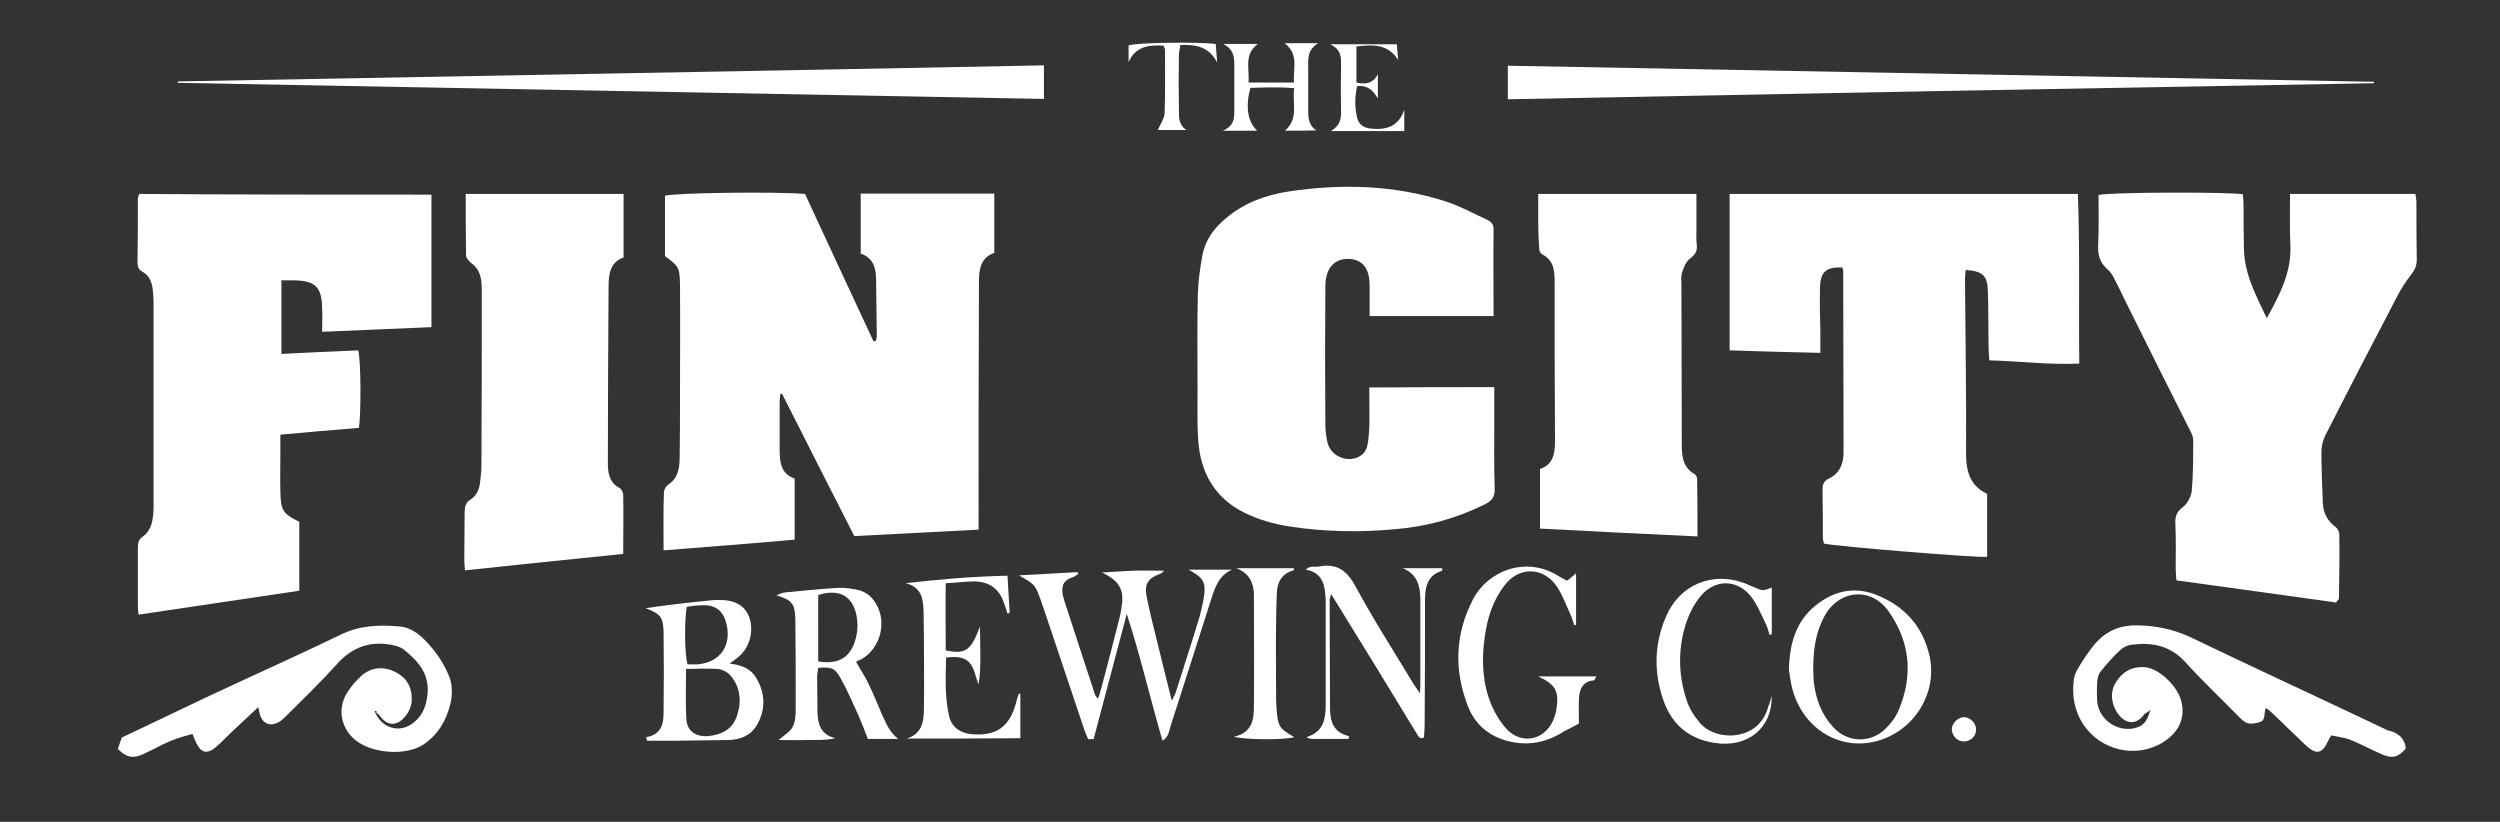
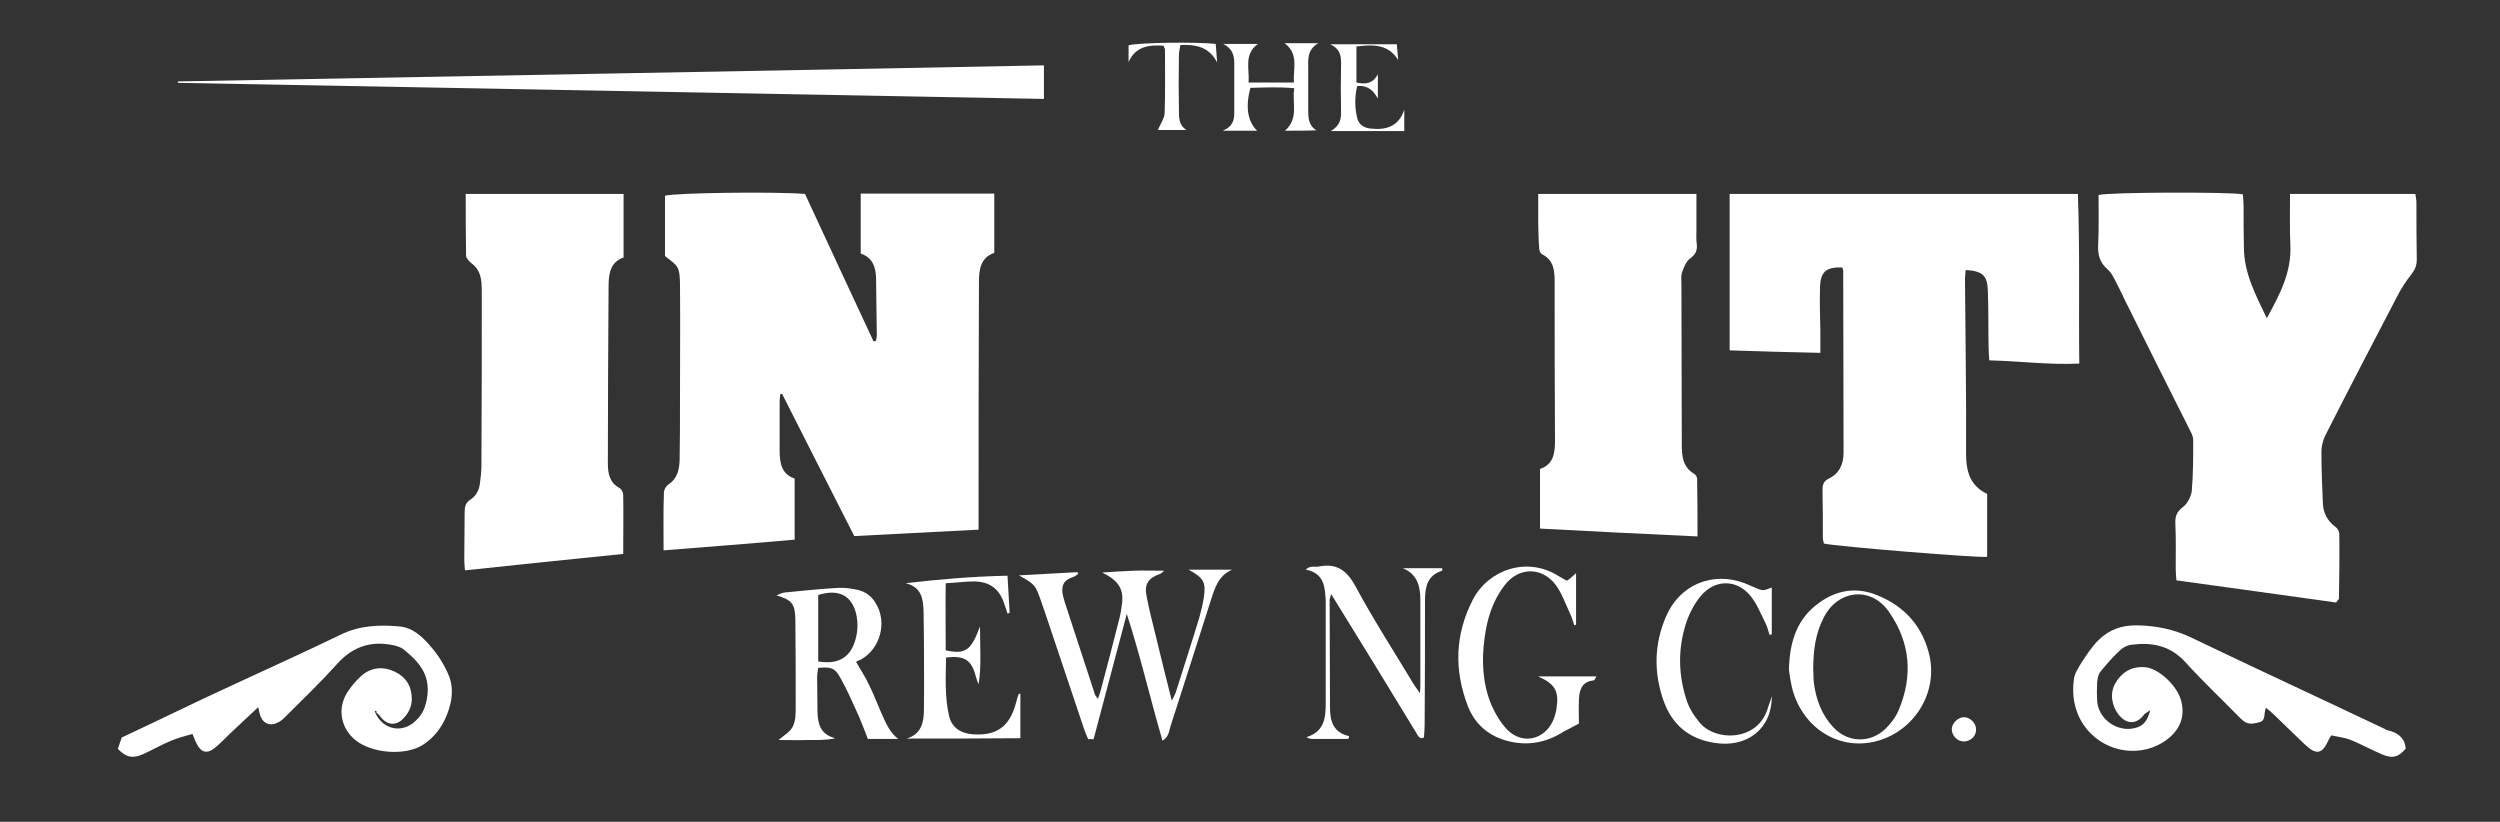
<svg xmlns="http://www.w3.org/2000/svg" version="1.1" id="Layer_1" x="0px" y="0px" viewBox="0 0 700 230.1" style="enable-background:new 0 0 700 230.1;" xml:space="preserve">
  <rect x="0" y="0" width="700" height="230.1" fill="#333333" stroke="none" />
  <style type="text/css">
	.st0{fill:#FFFFFF;}
</style>
  <g id="Background">
</g>
  <g id="flag">
</g>
  <g id="grunge_flag">
    <g>
      <g>
        <path class="st0" d="M185.8,154.1c0-5.7-0.1-11,0.1-16.2c0-0.8,0.6-1.8,1.2-2.2c2.6-1.7,3.1-4.2,3.2-7c0.1-5.7,0.1-11.4,0.1-17.2     c0-10.6,0.1-21.3,0-31.9c-0.1-4.9-0.4-5-4.2-7.9c0-5.6,0-11.3,0-16.9c2.8-0.8,30.4-1.2,39.2-0.5c6.3,13.7,12.8,27.5,19.2,41.3     c0.2-0.1,0.5-0.1,0.7-0.2c0.1-0.7,0.3-1.4,0.2-2.2c-0.1-5.2-0.1-10.3-0.2-15.4c-0.1-3.1-1-5.7-4.3-6.8c0-5.6,0-11.1,0-16.8     c12.5,0,24.8,0,37.4,0c0,5.5,0,10.9,0,16.6c-3.8,1.3-4.3,4.6-4.3,8.2c0,0.9,0,1.9,0,2.8c-0.1,20.8-0.1,41.6-0.1,62.4     c0,1.3,0,2.5,0,4.1c-11.7,0.6-23.1,1.2-34.8,1.8c-6.7-13.2-13.5-26.5-20.2-39.8c-0.2,0-0.4,0-0.5,0c-0.1,0.7-0.2,1.5-0.2,2.2     c0,4.5,0,8.9,0,13.3c0,3.5,0.3,6.9,4.2,8.2c0,5.7,0,11.2,0,17.1C210.3,152.2,198.2,153.1,185.8,154.1z" />
-         <path class="st0" d="M120.8,54.5c0,12.4,0,24.6,0,37.1c-10.3,0.4-20.2,0.9-30.6,1.3c0-2.5,0.1-4.5,0-6.6     c-0.1-5.9-1.9-7.7-7.8-7.8c-1.2,0-2.3,0-3.6,0c0,6.9,0,13.5,0,20.6c7.3-0.4,14.4-0.7,21.5-1c0.8,2.8,0.8,17.9,0.2,21.7     c-7.2,0.6-14.5,1.2-22,1.9c0,2.2,0,4,0,5.9c0,3.3-0.1,6.6,0,9.8c0.1,5.5,0.6,6.4,5.3,8.7c0,6.3,0,12.7,0,19.3     c-15.1,2.2-29.9,4.5-45,6.7c-0.1-0.9-0.2-1.6-0.2-2.3c0-5.4,0-10.7,0-16.1c0-1.3,0-2.5,1.3-3.4c2.2-1.5,2.8-3.9,3-6.4     c0.1-0.8,0.1-1.6,0.1-2.5c0-18.9,0-37.9,0-56.8c0-1.1-0.1-2.1-0.2-3.2c-0.2-2.2-0.9-4.2-2.9-5.3c-1.1-0.6-1.4-1.4-1.4-2.6     c0.1-6,0.1-11.9,0.1-17.9c0-0.4,0.2-0.6,0.4-1.3C66.1,54.5,93.3,54.5,120.8,54.5z" />
        <path class="st0" d="M484.3,98.1c0-14.8,0-29.2,0-43.8c32.5,0,64.8,0,97.5,0c0.6,15.8,0.2,31.5,0.4,47.5     c-8.5,0.4-16.7-0.7-25.2-0.9c-0.1-1.5-0.2-2.8-0.2-4c-0.1-5.2,0-10.3-0.2-15.4c-0.1-4.4-1.5-5.6-6.2-5.9     c-0.1,0.9-0.2,1.8-0.2,2.7c0.1,16.2,0.4,32.5,0.3,48.7c0,5,1.1,9,5.9,11.3c0,6,0,11.8,0,17.6c-1.9,0.4-42.3-2.9-45.7-3.7     c-0.1-0.5-0.3-1-0.3-1.6c0-4.5,0-8.9-0.1-13.3c0-1.4,0.2-2.5,1.6-3.2c3.2-1.5,4.3-4.2,4.3-7.4c0-16.9-0.1-33.9-0.1-50.8     c0-0.4-0.2-0.6-0.2-1c-4.6-0.2-6.2,1.2-6.3,5.7c-0.1,4,0,7.9,0.1,11.9c0,1.9,0,3.9,0,6.3C501,98.6,492.8,98.4,484.3,98.1z" />
        <path class="st0" d="M654.1,168.7c-14.8-2.1-29.7-4.1-44.7-6.2c-0.1-1.2-0.2-2.2-0.2-3.3c0-4.2,0.1-8.4-0.1-12.6     c-0.1-2.1,0.4-3.3,2.2-4.7c1.2-0.9,2.2-2.9,2.4-4.4c0.4-4.7,0.4-9.6,0.4-14.3c0-1.3-0.9-2.6-1.5-3.9     c-5.6-11.1-11.1-22.1-16.6-33.2c-1.1-2.1-2-4.2-3.1-6.3c-0.8-1.5-1.5-3.3-2.8-4.4c-2.3-2-2.8-4.3-2.6-7.2     c0.2-4.5,0.1-9.1,0.1-13.6c2.6-0.8,36.5-0.9,40.4-0.2c0.1,1.1,0.2,2.2,0.2,3.3c0,4,0,8,0.1,11.9c0.1,7,3.3,13,6.4,19.5     c3.7-6.7,7-13,6.6-20.6c-0.2-4.6-0.1-9.3-0.1-14.2c11.8,0,23.3,0,35.1,0c0.1,0.8,0.3,1.6,0.3,2.3c0,5.4,0,10.7,0.1,16.1     c0,1.6-0.5,2.8-1.5,4.1c-1.5,1.9-2.9,4-4,6.2c-6.8,13-13.5,25.9-20.1,38.9c-0.7,1.4-1.1,3.1-1.1,4.6c0,4.8,0.2,9.6,0.4,14.4     c0.1,2.6,1.2,4.9,3.5,6.6c0.6,0.4,1.1,1.3,1.1,2c0.1,6.1,0,12.1-0.1,18.2C654.5,168.2,654.3,168.4,654.1,168.7z" />
-         <path class="st0" d="M418.4,108.4c0,3.2,0,5.8,0,8.5c0,6.7-0.1,13.3,0.1,20c0.1,2.2-0.8,3.3-2.7,4.3c-8.1,4-16.5,6.3-25.5,7     c-9.8,0.9-19.6,0.7-29.3-0.8c-4.4-0.7-8.7-1.9-12.7-3.9c-8.3-4.2-12.2-11.3-12.8-20.3c-0.4-5.9-0.1-11.9-0.2-17.9     c0-7.6-0.1-15.2,0.1-22.8c0.1-3.7,0.6-7.4,1.3-11.1c0.8-4.3,3.3-7.6,6.7-10.4c5.1-4.3,11.1-6.4,17.5-7.4     c14.7-2.2,29.4-1.8,43.6,2.7c4.1,1.3,7.9,3.4,11.8,5.2c1.1,0.5,1.9,1.2,1.9,2.6c-0.1,8,0,16.1,0,24.4c-11.6,0-22.9,0-34.7,0     c0-2.8,0-5.2,0-7.6c0-1.3,0-2.6-0.3-3.8c-0.6-2.9-2.6-4.5-5.4-4.6c-2.9-0.2-5.3,1.3-6.2,4.2c-0.4,1.2-0.5,2.5-0.5,3.8     c-0.1,12.7-0.1,25.4,0,38.2c0,1.8,0.2,3.5,0.6,5.2c0.9,4,6,6,9.4,3.6c0.8-0.5,1.5-1.6,1.7-2.5c0.4-1.7,0.5-3.5,0.6-5.2     c0.1-3.7,0-7.4,0-11.3C395.2,108.4,406.5,108.4,418.4,108.4z" />
        <path class="st0" d="M174.5,155.1c-14.8,1.5-29.4,3-44.3,4.6c-0.1-1.1-0.2-2-0.2-2.9c0-4.5,0.1-8.9,0.1-13.3     c0-1.5,0.2-2.7,1.6-3.6c1.7-1.1,2.5-2.8,2.7-4.7c0.2-1.6,0.4-3.2,0.4-4.9c0.1-16,0.1-32,0.1-48c0-1.1,0-2.1-0.1-3.2     c-0.2-2.2-0.9-4-2.8-5.4c-0.6-0.5-1.5-1.4-1.5-2.1c-0.1-5.7-0.1-11.4-0.1-17.3c14.9,0,29.4,0,44.2,0c0,5.9,0,11.7,0,17.8     c-3.8,1.3-4.2,4.7-4.2,8.2c-0.1,16.5-0.2,32.9-0.2,49.4c0,2.7,0.4,5.4,3.2,6.9c0.6,0.3,1.1,1.3,1.1,1.9     C174.6,144.1,174.5,149.4,174.5,155.1z" />
        <path class="st0" d="M430.7,54.3c14.8,0,29.2,0,44.3,0c0,3.5,0,6.9,0,10.2c0,1.3-0.1,2.6,0.1,3.9c0.2,1.8-0.4,2.9-1.9,4     c-1.1,0.8-1.7,2.4-2.2,3.8c-0.4,1.1-0.2,2.3-0.2,3.5c0,14.9,0.1,29.9,0.1,44.8c0,3.3,0.3,6.3,3.5,8.2c0.4,0.2,0.8,0.9,0.8,1.4     c0.1,5.2,0.1,10.4,0.1,16.1c-14.8-0.7-29.4-1.4-44.1-2.2c0-5.6,0-11,0-16.7c3.7-1.2,4.2-4.3,4.2-7.8c-0.1-14.8-0.1-29.7-0.1-44.5     c0-3.2-0.2-6.1-3.5-7.8c-0.4-0.2-0.8-0.9-0.8-1.4C430.6,64.8,430.7,59.6,430.7,54.3z" />
      </g>
      <g>
        <path class="st0" d="M104.9,199.1c1.8,4.8,6.9,6.3,10.7,3.4c2.7-2.1,3.7-4.6,4.1-8c0.6-6-2.7-9.4-6.6-12.6     c-1.1-0.9-2.9-1.3-4.5-1.5c-5.7-0.8-10.4,1.2-14.3,5.6c-4.5,5-9.4,9.7-14.2,14.5c-0.7,0.7-1.5,1.5-2.5,1.9     c-2.3,1.1-4.3-0.1-4.9-2.6c-0.1-0.4-0.2-0.9-0.4-1.8c-2.8,2.6-5.3,5-7.9,7.4c-1.3,1.3-2.6,2.6-4.1,3.9c-2.3,1.9-4,1.5-5.3-1.2     c-0.4-0.7-0.6-1.5-1.1-2.6c-2.1,0.6-4.1,1.1-6,1.9c-2.7,1.1-5.2,2.6-7.9,3.8c-3,1.3-4.7,0.8-7-1.5c0.4-1.1,0.7-2.2,1.1-3.2     c10.7-5,21-10.1,31.5-14.9c9.9-4.6,19.9-9.1,29.8-13.9c5.3-2.6,10.8-2.8,16.4-2.3c3.7,0.3,6.4,2.8,8.7,5.5     c2.2,2.5,4.1,5.5,5.3,8.6c0.9,2.2,0.9,5.2,0.3,7.6c-1.1,4.6-3.5,8.7-7.6,11.4c-4.9,3.2-14.2,2.5-18.9-1.2     c-4.1-3.3-5.2-8.7-2.5-13.2c1.1-1.8,2.5-3.4,4-4.8c2.8-2.5,6.2-2.8,9.5-1.2c3.1,1.5,4.7,4.1,4.7,7.6c0,2.3-1,4.1-2.5,5.6     c-2.1,2.1-4.6,1.7-6.4-0.8c-0.2-0.4-0.6-0.6-1-0.9C105.5,199,105.4,199,104.9,199.1z" />
        <path class="st0" d="M673.6,209.6c-2,2.4-3.7,2.9-6.7,1.6s-5.9-2.9-8.9-4.1c-1.6-0.6-3.5-0.8-5.2-1.2c-0.5,0.7-0.7,1-0.8,1.3     c-1.8,4-3.4,4.3-6.7,1.2c-2.9-2.8-5.7-5.5-8.6-8.3c-0.6-0.6-1.3-1.2-2.2-1.9c-0.8,1.4,0.1,3.5-1.8,4c-1.1,0.3-2.3,0.6-3.3,0.3     c-1.1-0.3-1.9-1.2-2.8-2.1c-4.9-5-10-9.8-14.7-15c-4.2-4.6-9.2-5.6-14.9-4.9c-1.1,0.1-2.3,0.6-3.2,1.4c-2.1,1.9-3.9,4-5.7,6.2     c-0.6,0.8-0.8,1.9-0.9,2.9c-0.1,1.8-0.1,3.5,0,5.3c0.4,5.2,5.8,8.9,10.8,7.5c2.3-0.6,3.3-2.1,4.1-5c-0.9,0.7-1.4,0.9-1.7,1.2     c-2.1,2.9-4.9,2.9-7.1,0.2c-2.1-2.6-2.6-6.2-1-8.9c1.8-3.1,4.5-4.7,8.1-4.5c4,0.2,9.4,5.3,10.4,9.7c1.1,4.6-0.7,8.5-5.1,11.3     c-7.5,4.7-17.5,2.4-22.4-5c-2.6-4-3.2-8.3-2.6-12.7c0.2-1.6,1.3-3.2,2.2-4.7c1.4-2.1,2.8-4.3,4.6-6.1c3-3,6.6-4.3,11-4.2     c5.3,0.1,10.1,1.1,14.8,3.3c17.9,8.6,35.9,16.9,53.8,25.4c0.8,0.4,1.5,0.8,2.3,0.9C671.8,205.5,673.4,206.9,673.6,209.6z" />
-         <path class="st0" d="M422.2,27.8c0-3.4,0-6.3,0-9.4c81,1.5,161.8,3,242.5,4.5c0,0.1,0,0.2,0,0.4C584,24.7,503.3,26.2,422.2,27.8z     " />
        <path class="st0" d="M292.3,18.3c0,3.2,0,6.1,0,9.4c-81-1.5-161.8-3-242.5-4.5c0-0.1,0-0.2,0-0.4     C130.5,21.3,211.2,19.9,292.3,18.3z" />
        <path class="st0" d="M304.7,207c-0.4-1-0.9-2-1.2-3c-3.6-10.8-7.3-21.7-10.9-32.5c-0.3-0.9-0.6-1.8-0.9-2.6     c-1.8-5.2-1.8-5.2-6.4-7.8c5.9-0.3,11.1-0.6,16.4-0.9c0.1,0.2,0.1,0.3,0.2,0.5c-0.4,0.2-0.8,0.6-1.2,0.8c-2.6,0.8-3.5,2-3.2,4.6     c0.1,0.8,0.4,1.6,0.6,2.4c2.8,8.7,5.7,17.3,8.5,26c0.1,0.3,0.4,0.5,0.8,1.2c0.4-1,0.6-1.7,0.8-2.4c1.8-6.7,3.5-13.3,5.2-20     c0.4-1.5,0.6-3,0.8-4.5c0.4-4-1.1-6.3-5.6-8.5c3.3-0.2,6.1-0.4,8.8-0.5c2.7-0.1,5.3,0,8.6,0c-0.6,0.5-0.9,0.8-1.2,0.9     c-3.2,1.1-4.4,2.8-3.8,6c0.7,3.7,1.6,7.3,2.5,10.9c1.5,6,2.9,12,4.6,18.6c0.6-1.2,1-1.9,1.2-2.6c2.2-7,4.5-14,6.6-21     c0.5-1.8,0.9-3.6,1.2-5.5c0.6-4.1-0.1-5.3-4.3-7.6c4.5,0,8.4,0,12.2,0c-3.8,1.6-4.9,5.2-6,8.7c-3.8,11.8-7.5,23.6-11.3,35.3     c-0.4,1.2-0.4,2.8-2.2,3.9c-3.5-12-6.2-23.8-10-35.5c-3.1,11.7-6.2,23.4-9.3,35.1C305.5,206.9,305.1,206.9,304.7,207z" />
        <path class="st0" d="M239.7,185.3c1.2,2.2,2.6,4.2,3.6,6.4c1.3,2.6,2.3,5.3,3.5,8c1.2,2.6,2.2,5.3,4.7,7.2c-2.8,0-5.5,0-8.5,0     c-0.8-2.1-1.6-4.2-2.5-6.3c-1.7-3.7-3.3-7.5-5.3-11c-1.5-2.6-2.5-2.9-6.1-2.6c-0.1,0.8-0.3,1.7-0.3,2.6c0,3.3,0.1,6.6,0.1,9.8     c0.1,3.4,0.9,6.3,5,7.3c-2.6,0.6-5.2,0.5-7.8,0.5c-2.6,0.1-5.3,0-8.1,0c1.5-1.3,3.3-2.3,4-3.8c0.8-1.6,0.8-3.6,0.8-5.5     c0-8.1,0-16.4-0.1-24.5c-0.1-4.3-0.9-5.4-5.3-6.7c1-0.4,1.6-0.7,2.3-0.8c5-0.5,10-1,15-1.3c1.8-0.1,3.8,0.2,5.6,0.6     c2.1,0.5,3.8,1.8,4.9,3.7c3.3,5.3,1.3,12.8-4.2,15.8C240.6,184.8,240,185.1,239.7,185.3z M229.1,185.2c7,1.2,9.6-2.5,10.6-6.8     c0.5-2,0.5-4.2,0.1-6.2c-1.2-5.5-5-7.4-10.7-5.6C229.1,172.7,229.1,178.9,229.1,185.2z" />
-         <path class="st0" d="M180.9,206.4c4-0.6,4.9-3.4,4.9-6.6c0.1-7.6,0.1-15.2,0-22.8c-0.1-4.3-0.9-5.1-5-6.7c2.5-0.4,4.9-0.7,7.4-1     c3.6-0.5,7.2-0.8,10.8-1.2c0.7-0.1,1.4-0.1,2.1-0.1c4.5-0.1,7.3,1.4,8.6,4.6c1.5,3.8,0.3,8.6-2.8,11.2c-0.6,0.6-1.4,1.1-2.6,2     c3.5,0.4,6,1.5,7.5,4.1c2.5,4.3,2.6,8.7,0.2,13c-1.7,3-4.6,4.2-8,4.3c-4.8,0.1-9.6,0.1-14.4,0.2c-2.8,0-5.6,0-8.4,0     C181.1,206.9,181,206.7,180.9,206.4z M192.1,187.3c0,5-0.2,9.7,0.1,14.2c0.2,3.3,2.8,4.9,6.2,4.6c3.6-0.4,6.6-1.8,7.9-5.5     c1.4-4.1,1.1-8.1-1.8-11.5c-0.8-0.9-2.3-1.7-3.6-1.8C198,187.1,195.1,187.3,192.1,187.3z M192.3,169.9     c-0.7,3.8-0.6,13.5,0.2,16.1c1,0,2.1,0.1,3,0c6.2-0.6,9.4-5.3,7.9-11.3c-0.9-3.8-3.2-5.5-7.1-5.2     C195,169.5,193.6,169.7,192.3,169.9z" />
        <path class="st0" d="M377.5,206.9c-3.3,0-6.7,0-10,0c-0.5,0-1.1-0.1-1.7-0.5c5-1.5,5.4-5.4,5.4-9.4c0-9.4,0-18.9,0-28.4     c0-0.6,0-1.2-0.1-1.8c-0.2-3.5-1.1-6.5-5.5-7.3c1.3-1.3,2.7-0.6,3.8-0.9c4.9-0.9,7.7,1.1,10.1,5.5c5,9.3,10.7,18.1,16.1,27.1     c0.5,0.8,1,1.5,2,2.9c0.1-1.6,0.1-2.5,0.1-3.3c0-7.6,0-15.2,0-22.8c0-3.8-0.8-7.2-4.9-8.9c3.7,0,7.3,0,11,0c0,0.3,0.1,0.6,0,0.7     c-4.2,1.3-4.8,4.6-4.8,8.4c0,11.5,0,23.2-0.1,34.7c0,1.2-0.1,2.5-0.2,3.6c-0.5,0.1-0.5,0.2-0.6,0.2s-0.2,0-0.4-0.1     c-0.2-0.1-0.4-0.2-0.5-0.4c-0.2-0.2-0.3-0.4-0.4-0.6c-7.9-13-15.8-25.9-24.1-39.3c-0.2,1.1-0.5,1.5-0.4,2     c0,9.9,0.1,19.9,0.1,29.8c0,3.8,0.9,7,5.3,8C377.8,206.4,377.6,206.7,377.5,206.9z" />
        <path class="st0" d="M441.3,160.5c0,5.2,0,9.8,0,14.4c-0.2,0.1-0.3,0.1-0.5,0.2c-0.4-1.1-0.6-2.1-1.1-3.1c-1.3-2.8-2.3-5.7-4-8.1     c-3.9-5.3-10.6-5.2-14.5,0.1c-3.3,4.3-4.8,9.3-5.5,14.5c-0.9,6.4-0.6,12.9,1.9,18.9c1.1,2.5,2.6,5,4.5,7     c4.2,4.1,10.2,2.8,12.7-2.5c0.5-1.1,0.8-2.2,1-3.3c0.8-5.1-0.3-7-5.1-9.2c2.6,0,5.3,0,8,0s5.3,0,8.3,0c-0.4,0.6-0.5,1.1-0.7,1.1     c-3.3,0.3-4.1,2.6-4.2,5.4c-0.1,2.3,0,4.6,0,6.7c-1.6,0.9-2.9,1.5-4.2,2.2c-5.1,3.3-10.6,4.2-16.4,2.5c-5-1.5-8.6-4.7-10.5-9.6     c-3.9-10.1-3.6-20.1,1.4-29.8c4.2-8.2,15-12.3,24-6.6c0.7,0.4,1.4,0.8,2.3,1.3C439.4,162.2,440.1,161.6,441.3,160.5z" />
        <path class="st0" d="M500.9,187.5c0.2-8.3,2.5-14.4,8.3-18.6c5.1-3.8,10.8-4.6,16.5-2.2c7.7,3.1,12.8,8.9,14.6,17.1     c2.2,10.4-4.4,20.9-14.8,23.7c-10,2.7-19.9-3-23.3-13.4C501.4,191.6,501.1,188.9,500.9,187.5z M507.7,187.5     c0.1,0.8,0,2.3,0.2,3.8c0.6,4.6,2.2,8.9,5.4,12.3c4,4.4,10.4,4.6,14.7,0.4c1.5-1.5,2.8-3.2,3.6-5.1c4.1-9.7,3.3-19-2.7-27.6     c-5-7.2-14.2-6.2-18.2,1.5C508.4,177.2,507.7,181.9,507.7,187.5z" />
        <path class="st0" d="M253.9,206.8c4.2-1.3,4.8-4.7,4.8-8.3c0.1-6.4,0-12.8,0-19.3c0-2.7-0.1-5.4-0.1-8c-0.1-3.6-0.6-6.8-5-7.9     c9.4-1.1,18.8-1.9,28.5-2.1c0.2,3.6,0.4,7,0.6,10.4c-0.2,0.1-0.4,0.1-0.6,0.2c-0.2-0.8-0.5-1.6-0.8-2.4c-1.3-4.4-4.1-6.6-8.7-6.6     c-2.5,0-4.9,0.4-7.8,0.5c-0.1,6.4,0,12.6,0,18.8c5.6,1.2,7.1,0,9.6-6.7c0,2.7,0.1,5.3,0.1,8s0,5.3-0.5,8.2     c-0.3-0.8-0.6-1.5-0.8-2.3c-1.2-4.5-3.1-5.8-8.3-5.2c-0.1,5.4-0.4,10.8,0.8,16.2c0.7,3.3,3.1,5,6.6,5.3     c6.7,0.5,10.3-2.1,12.1-8.5c0.2-0.9,0.5-1.8,0.8-2.7c0-0.1,0.2-0.1,0.5-0.2c0,4.2,0,8.2,0,12.5     C274.7,206.8,264.3,206.8,253.9,206.8z" />
        <path class="st0" d="M496.1,194.9c0.1,9.1-6.9,14.6-16.1,13.1c-7-1.1-11.7-5-14.1-11.5c-2.9-8-2.8-16.1,0.6-23.9     c3.8-8.9,13-12.7,22-9.3c0.9,0.4,1.7,0.7,2.6,1.1c2.5,1.1,2.5,1.1,5,0.1c0,4.5,0,8.8,0,13.1c-0.2,0.1-0.4,0.1-0.6,0.2     c-0.4-1.1-0.6-2.3-1.2-3.4c-1.3-2.6-2.4-5.4-4.2-7.6c-3.9-4.7-10-4.6-13.9,0.1c-1.6,1.9-2.9,4.3-3.8,6.7     c-2.6,7.4-2.6,14.9-0.2,22.3c0.7,2.3,2.1,4.5,3.6,6.3c4.3,5.5,16.7,5.6,19.3-4.3C495.5,196.9,495.8,195.9,496.1,194.9z" />
-         <path class="st0" d="M346.2,159.1c5.4,0,10.7,0,16.1,0c0,0.2,0,0.5-0.1,0.6c-3.3,0.9-4.6,3.3-4.7,6.5c-0.1,2.9-0.2,5.8-0.2,8.7     c-0.1,6.4,0,12.8,0,19.2c0,1.3,0,2.6,0.1,3.9c0.4,5.5,0.7,5.9,5,8.4c-2.7,0.8-13.3,0.8-16.9-0.1c5.2-1.2,5.6-4.9,5.6-8.7     c0.1-10.1,0-20.3,0-30.4C351.2,163.5,350,160.6,346.2,159.1z" />
        <path class="st0" d="M359.8,36.6c4-3.6,1.9-7.8,2.6-11.9c-4.3-0.4-8.4-0.2-12.3-0.1c-1.4,5.3-0.8,9.4,1.9,12c-3,0-5.8,0-9.6,0     c3-1.3,3.2-3.2,3.2-5.3c0-4.5,0-8.9,0-13.3c0-2.1-0.2-4.2-3.1-5.7c3.7,0,6.6,0,9.7,0c-4,3-2.3,6.9-2.6,10.8c4.2,0,8.3,0,12.7,0     c-0.3-3.8,1.5-7.9-2.6-11c3.1,0,6,0,9.4,0c-3.2,1.9-2.8,4.7-2.8,7.3c0,3.8,0,7.4,0,11.2c0,2.2,0,4.5,2.3,5.9     C365.8,36.6,363.1,36.6,359.8,36.6z" />
        <path class="st0" d="M379.8,23.1c2.6,0.6,4.6,0.3,6-2.3c0,2.3,0,4.5,0,6.8c-1.2-2.2-2.8-3.8-5.8-3.5c-0.7,3-0.7,6,0,8.9     c0.5,1.9,1.8,2.8,3.8,3c4.5,0.5,7.9-0.7,9.4-5.3c0,1.9,0,3.8,0,6c-3.5,0-6.7,0-9.9,0c-3.3,0-6.5,0-10.7,0     c2.6-1.5,2.9-3.3,2.9-5.3c-0.1-4.5-0.1-8.9,0-13.3c0-2.2,0-4.2-3-5.7c6.7,0,12.5,0,18.6,0c0.1,1.5,0.3,2.9,0.4,4.4     c-2.9-4.6-7.2-4.3-11.7-3.8C379.8,16.3,379.8,19.7,379.8,23.1z" />
        <path class="st0" d="M325.8,12.8c-4.1-0.3-7.9,0.2-9.8,4.6c0-1.6,0-3.2,0-4.7c2.5-0.8,19.2-1,24.4-0.4c0.1,1.7,0.3,3.5,0.4,5.2     c-2.2-4.3-5.8-5.1-10.3-4.9c-0.1,0.9-0.4,1.8-0.4,2.7c-0.1,5.2-0.1,10.3,0,15.4c0,2.1-0.1,4.3,2.1,5.7c-2.8,0-5.6,0-8,0     c0.6-1.5,1.8-3.1,1.9-4.7c0.2-5.9,0.1-11.9,0.1-17.8C326.2,13.7,326,13.4,325.8,12.8z" />
        <path class="st0" d="M550,200.8c1.7,0.1,3.3,1.7,3.3,3.4c0.1,1.9-1.6,3.5-3.6,3.4c-1.8-0.1-3.2-1.7-3.2-3.5     C546.6,202.4,548.3,200.8,550,200.8z" />
      </g>
    </g>
  </g>
</svg>